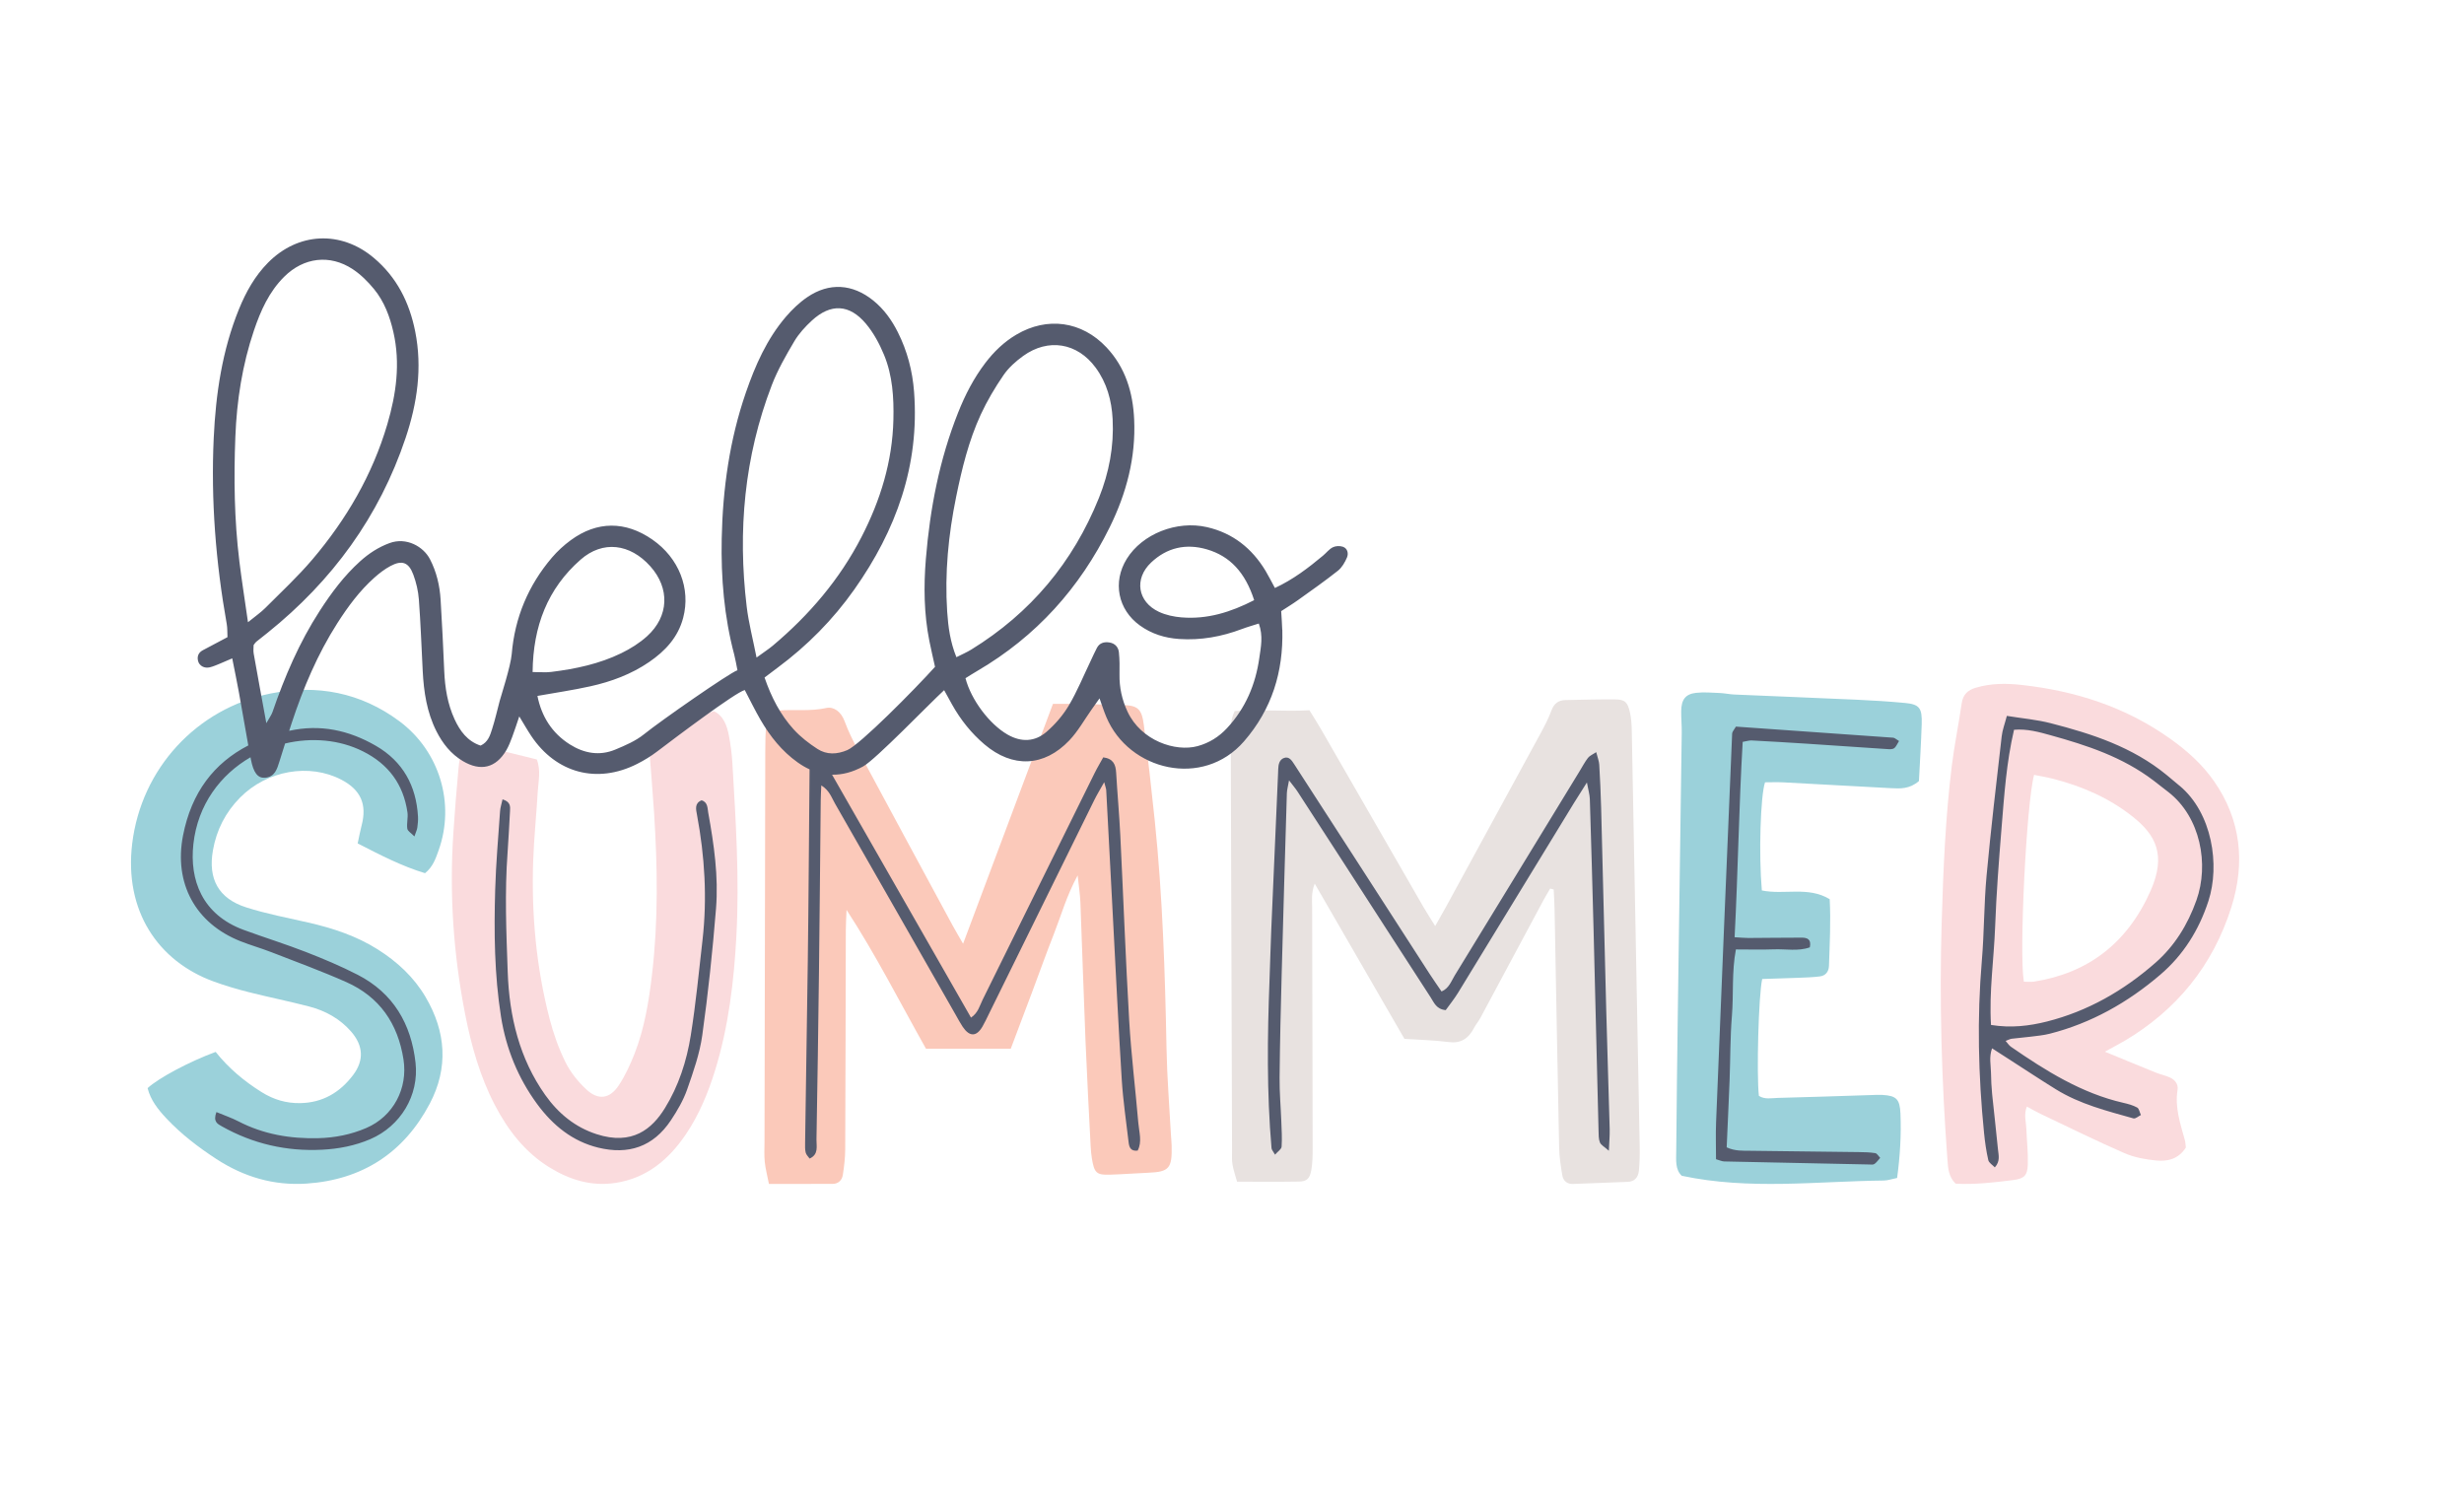
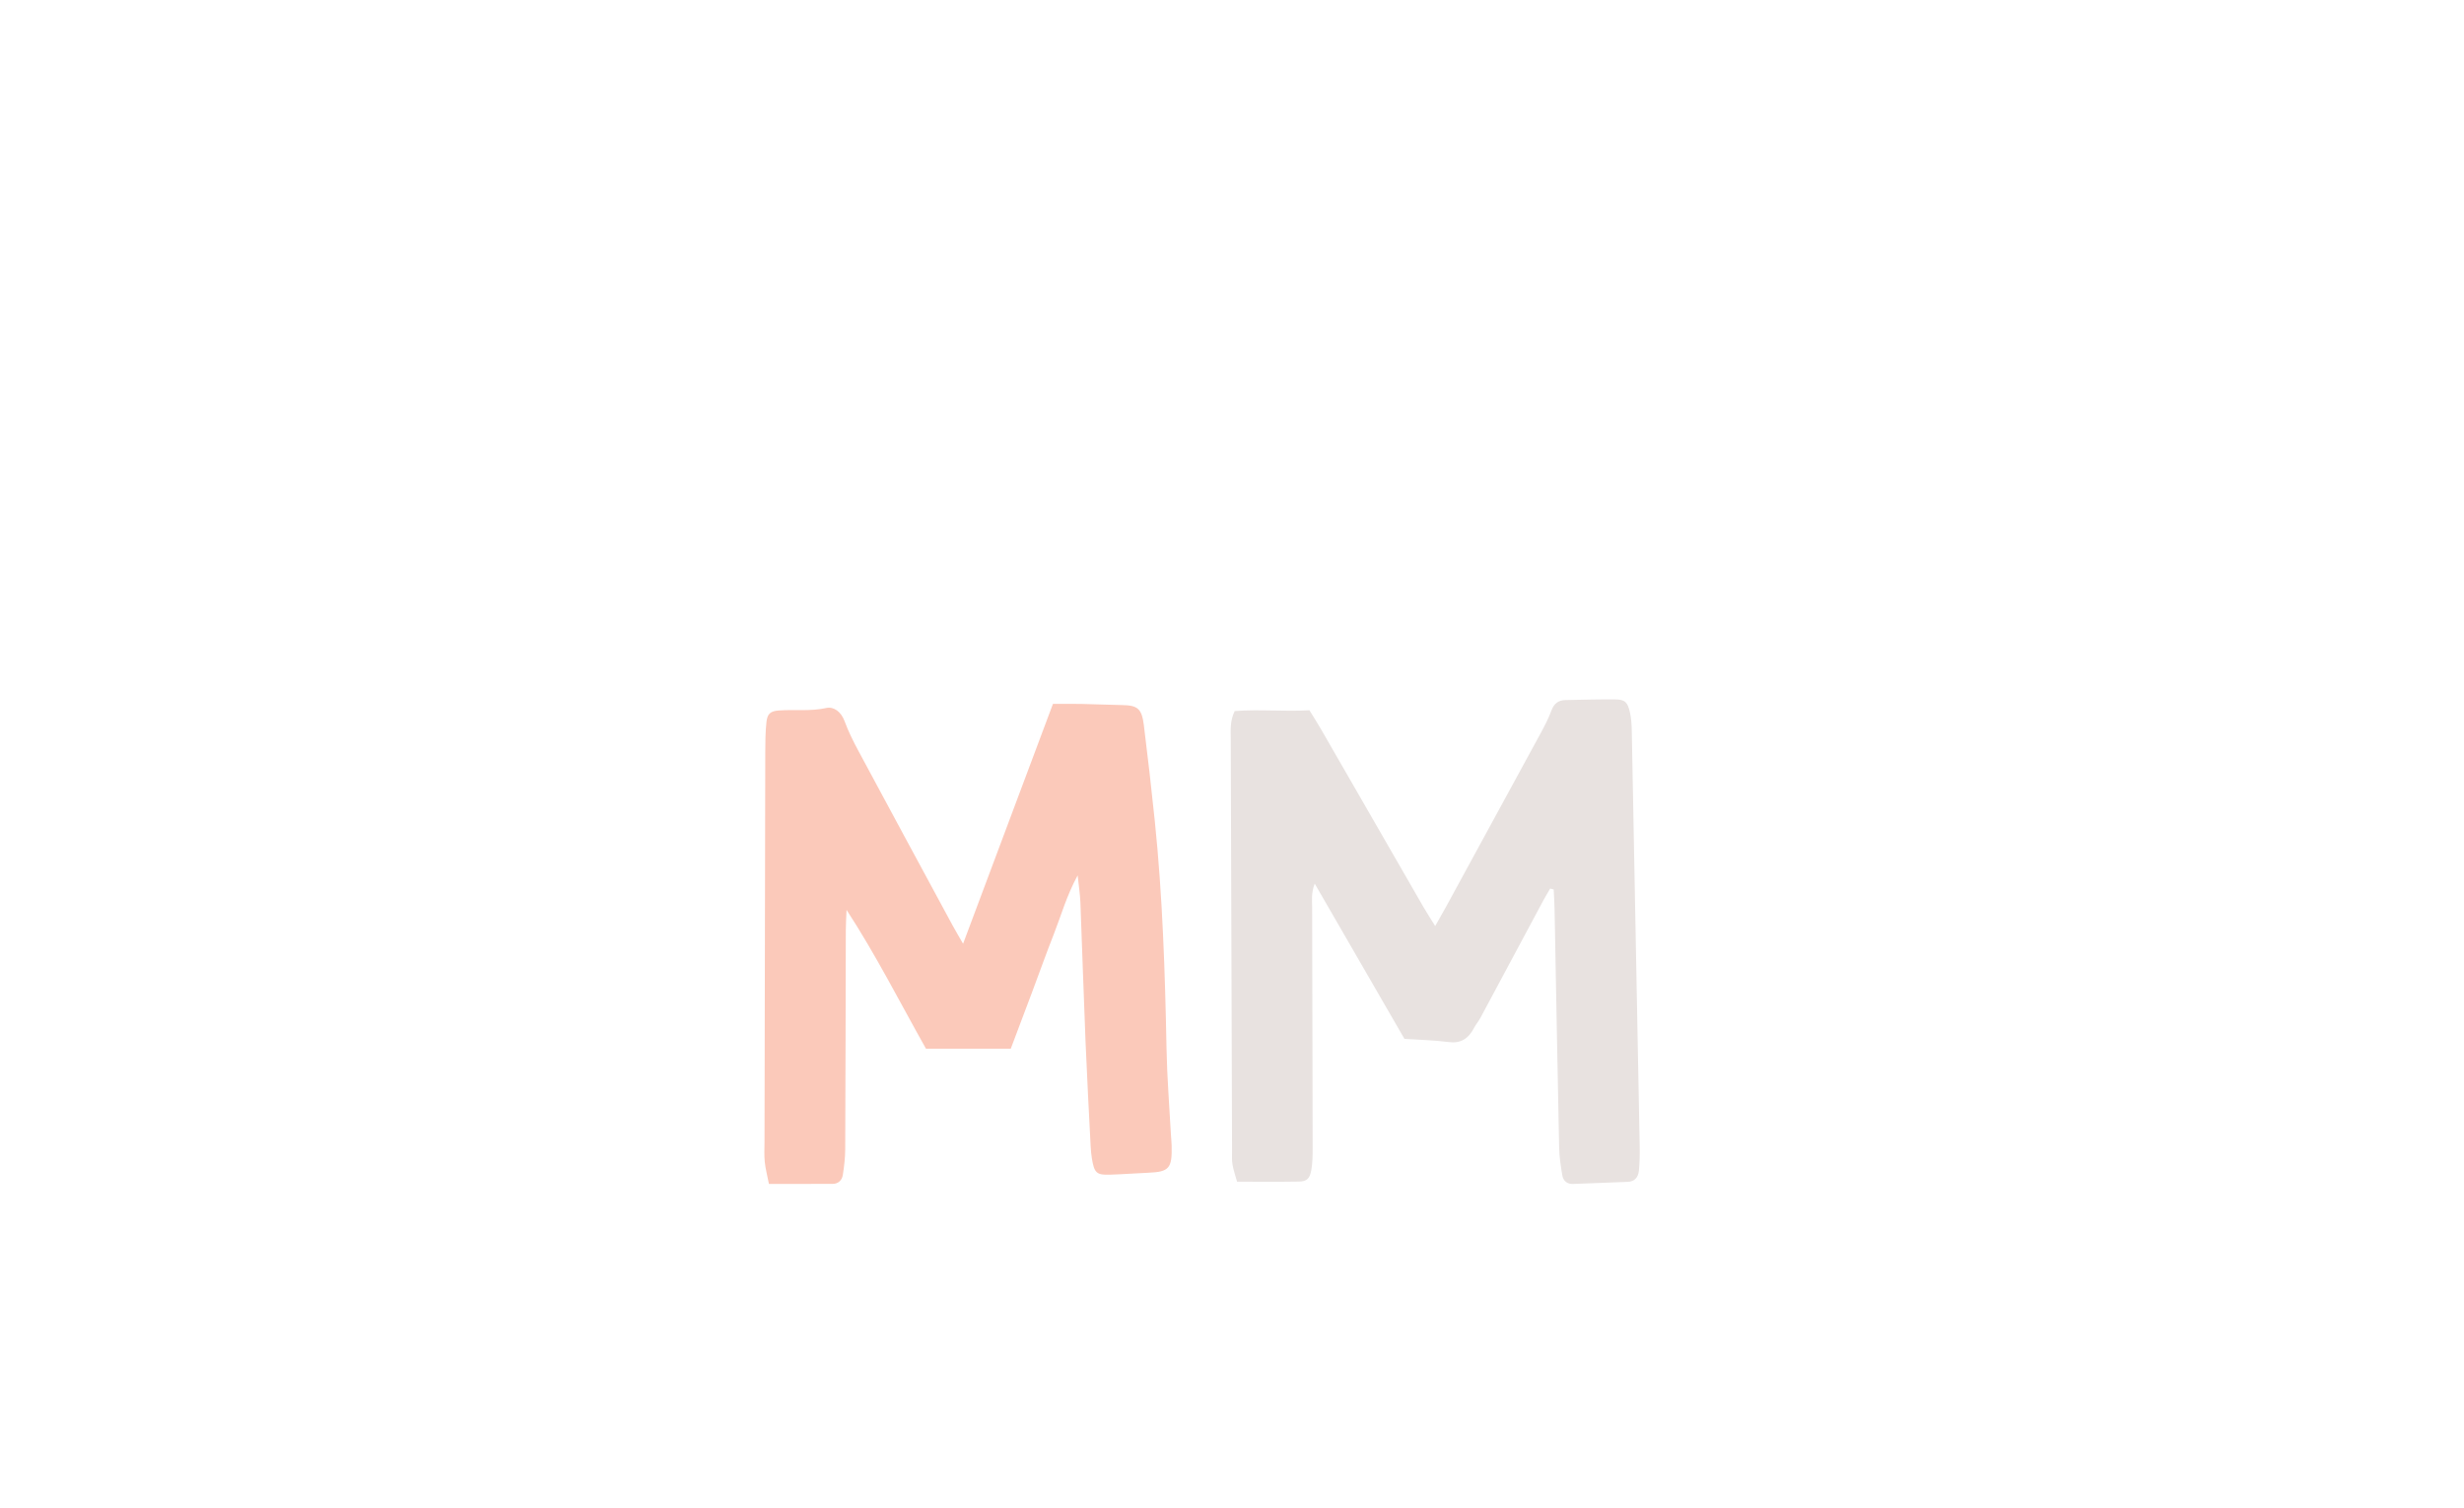
<svg xmlns="http://www.w3.org/2000/svg" id="Layer_1" viewBox="0 0 1220.03 746.55">
  <defs>
    <style>.cls-1{fill:#555b6e;}.cls-2{fill:#fbc9ba;}.cls-3{fill:#9bd1da;}.cls-4{fill:#e8e2e0;}.cls-5{fill:#fadbdd;}</style>
  </defs>
  <path class="cls-2" d="m568.6,580.66c-6.35.26-12.7.77-19.05.96-6.63.21-7.73-.86-8.91-8.04-.31-1.92-.5-3.88-.6-5.82-.87-17.23-1.82-34.46-2.53-51.69-.95-23.09-1.66-46.2-2.56-69.3-.15-3.87-.77-7.71-1.36-13.34-5.54,10.2-8.17,19.84-11.76,28.98-3.77,9.59-7.23,19.32-10.85,28.97-3.5,9.32-7.03,18.63-10.51,27.87h-41.98c-13.07-23.25-24.86-46.54-39.33-68.75-.13,3.39-.35,6.78-.36,10.17-.1,36.15-.13,72.29-.3,108.44-.02,4.2-.54,8.42-1.17,12.57-.44,2.86-2.36,4.5-5.15,4.5-10.25.03-20.5.01-31.45.01-.81-4.12-1.71-7.49-2.07-10.93-.34-3.22-.12-6.5-.12-9.76.12-64.48.23-128.96.38-193.43.01-4.88.06-9.79.59-14.62.46-4.14,2.07-5.37,6.12-5.67,7.81-.57,15.62.52,23.48-1.23,3.66-.81,7.33,1.77,9.07,6.51,1.87,5.11,4.33,10.02,6.89,14.79,15.43,28.75,30.96,57.44,46.48,86.13,1.49,2.75,3.1,5.43,5.31,9.3,15.12-40.36,29.78-79.49,44.5-118.76,5.17,0,9.68-.07,14.19.02,6.65.13,13.3.45,19.95.56,7.72.13,9.82,1.68,10.85,9.79,1.99,15.8,3.78,31.63,5.43,47.48,3.89,37.58,5.09,75.31,5.82,113.09.27,13.99,1.4,27.96,2.15,41.94.1,1.95.33,3.9.38,5.85.28,11.26-1.25,12.98-11.52,13.4Z" />
  <path class="cls-4" d="m811.46,579.76c-.32,3.28-2.22,5.28-5.44,5.41-9.08.36-18.15.72-27.23,1.04-2.8.1-4.76-1.47-5.24-4.36-.74-4.46-1.46-8.99-1.55-13.5-.83-39.47-1.52-78.94-2.27-118.41-.06-3.18-.28-6.35-.43-9.53l-1.74-.46c-1.09,1.88-2.24,3.74-3.27,5.66-10.44,19.47-20.86,38.96-31.31,58.43-.91,1.69-2.19,3.14-3.07,4.83-2.79,5.38-6.62,7.88-12.63,7.08-7.17-.95-14.43-1.08-21.88-1.58-14.69-25.41-29.17-50.48-44.43-76.87-1.85,4.89-1.27,8.41-1.27,11.75.05,39.81.19,79.61.25,119.42,0,3.57-.06,7.2-.67,10.69-.75,4.25-2.22,5.6-6.2,5.67-9.95.18-19.9.06-30.55.06-.86-3.14-1.82-5.79-2.28-8.54-.38-2.22-.2-4.55-.21-6.84-.22-67.87-.45-135.73-.64-203.6-.01-4.5-.45-9.11,1.94-14.05,12.19-.93,24.5.31,37.01-.39,2.04,3.33,3.92,6.24,5.66,9.25,16.93,29.36,33.83,58.75,50.76,88.11,1.71,2.97,3.59,5.82,5.85,9.48,2.16-3.83,3.76-6.57,5.28-9.36,15.65-28.67,31.3-57.34,46.9-86.04,1.98-3.64,3.93-7.37,5.36-11.28,1.32-3.61,3.58-5.12,6.88-5.2,8.17-.18,16.35-.38,24.52-.34,4.96.03,6.36,1.28,7.51,6.55.62,2.82.82,5.8.88,8.71,1.35,68.83,2.66,137.66,3.93,206.49.07,3.9-.03,7.83-.41,11.71Z" />
-   <path class="cls-3" d="m210.71,493.66c10.19,17.23,11.37,35.18,2.07,52.81-12.81,24.27-33.33,37.69-60.96,39.56-16.27,1.1-31.11-3.31-44.71-12.18-8.9-5.81-17.3-12.22-24.61-19.98-4.16-4.42-7.93-9.11-9.42-15.1,5.39-5.01,20.62-13.11,33.7-17.94,6.33,7.97,14.13,14.55,22.91,20,5.81,3.61,12,5.47,18.9,5.36,11.17-.18,19.73-5.28,26.25-13.91,5.5-7.29,5.05-14.58-.98-21.51-5.53-6.35-12.68-10.3-20.72-12.4-9.93-2.59-20-4.61-29.95-7.12-5.84-1.48-11.66-3.19-17.32-5.25-27.72-10.09-44.45-35.09-40.41-68.34,4.5-37.05,31.82-66.87,68.56-74.29,22.89-4.62,44.63-.49,63.71,13.71,19.98,14.86,27.74,40.83,19.41,64.05-1.41,3.93-2.74,8.03-6.69,11.21-11.44-3.45-22.06-8.94-33.35-14.74.7-3.22,1.21-6.11,1.96-8.94,2.73-10.36-.41-17.56-9.97-22.57-15.88-8.32-36.84-4.67-50.19,8.79-7.25,7.31-11.72,16.09-13.48,26.21-2.47,14.14,2.79,23.81,16.48,28.18,10.04,3.21,20.48,5.17,30.78,7.52,12.16,2.78,23.87,6.64,34.48,13.37,9.59,6.08,17.74,13.63,23.56,23.48Zm732.35-145.62c-7.83-.74-15.69-1.22-23.55-1.58-20.25-.92-40.5-1.7-60.76-2.58-2.41-.1-4.8-.65-7.21-.75-3.92-.16-7.89-.52-11.77-.08-5.26.6-7.28,3.36-7.34,9.08-.04,3.55.32,7.1.27,10.64-.63,46.47-1.32,92.93-1.96,139.4-.31,22.59-.57,45.18-.77,67.77-.04,4.44-.56,9.14,2.73,12.22,33.53,7.14,66.81,2.72,100.02,2.35,2.02-.02,4.04-.76,6.62-1.27,1.44-10.76,2.1-21.3,1.65-31.9-.31-7.18-2.05-8.8-8.89-9.21-1.81-.11-3.63,0-5.44.06-15.42.48-30.84,1.04-46.27,1.41-3.2.08-6.6.89-9.49-1.01-1.22-10.49-.18-49.94,1.64-57.86,5.76-.19,11.76-.35,17.76-.59,3.62-.15,7.26-.24,10.85-.7,2.7-.34,4.35-2.29,4.45-5.25.36-10.92.95-21.84.35-32.99-10.76-6.47-22.36-2.02-33.59-4.31-1.58-17.75-.69-46.81,1.58-53.55,2.95,0,5.96-.13,8.96.02,17.82.93,35.64,1.97,53.46,2.89,4.51.23,9.09.5,13.78-3.52.45-8.92,1.06-18.53,1.37-28.15.26-8.12-1.11-9.85-8.45-10.55Z" />
-   <path class="cls-5" d="m364.63,463.26c-1.22,22.72-3.9,45.19-10.63,66.92-3.45,11.14-7.89,21.77-14.31,31.32-8.65,12.85-19.64,21.81-34.76,24.17-11.98,1.87-22.81-1.44-32.99-7.74-11.86-7.35-20.38-18.19-26.97-30.88-7.28-14.03-11.57-29.18-14.64-44.8-5.83-29.7-7.88-59.69-5.84-89.97.7-10.35,1.5-20.69,2.46-31.01.42-4.46.79-9.08,5.04-13.59,11.19,2.76,22.32,5.51,33.8,8.34,2.11,5.44.76,10.92.45,16.29-.65,11.33-1.85,22.62-2.24,33.96-.91,26.41,1.51,52.51,8.08,78.01,1.92,7.44,4.54,14.83,7.91,21.64,2.48,5.02,6.22,9.64,10.24,13.41,5.99,5.63,11.74,4.81,16.25-2.09,3.09-4.73,5.55-10.04,7.65-15.37,4.98-12.65,7.16-26.1,8.74-39.62,3.1-26.5,2.7-53.09,1-79.67-.66-10.35-1.57-20.68-2.34-31.02-.53-7.17.61-8.53,7.41-10.77,8.08-2.66,16.06-5.66,24.52-8.67,4.66,2.17,6.47,6.93,7.45,12.09.84,4.44,1.45,8.97,1.72,13.49,1.67,28.49,3.53,56.99,1.99,85.56Zm687.61,51.92c-2.63,1.57-5.35,2.97-10.03,5.55,9.64,3.96,17.49,7.23,25.37,10.4,2.26.91,4.68,1.37,6.89,2.39,2.38,1.09,4.19,3.25,3.73,6.11-1.41,8.8,1.39,16.78,3.62,24.91.33,1.21.34,2.53.48,3.65-3.7,5.81-9.13,6.93-14.6,6.41-5.35-.51-10.9-1.5-15.84-3.66-13.99-6.1-27.73-12.9-41.55-19.46-2.16-1.03-4.25-2.25-6.73-3.58-1.6,3.99-.39,7.49-.26,10.92.22,5.87.91,11.75.74,17.61-.16,5.66-1.84,7.16-7.26,7.85-9.58,1.22-19.17,2.32-28.52,1.78-3.56-3.55-3.72-7.83-4.04-12.06-2.9-39.14-4.02-78.32-2.83-117.57.79-25.81,1.84-51.61,5-77.23,1.28-10.34,3.4-20.56,4.89-30.87.66-4.6,3.11-6.65,6.98-7.81,7.44-2.24,15.06-2.22,22.54-1.4,26.51,2.91,51.57,10.77,74.03,26.85,8.13,5.82,15.59,12.46,21.47,20.92,13.24,19.06,15.49,40.19,8.52,62.27-9.3,29.46-27.52,51.05-52.6,66.04Zm-50.14-29.12c1.63,0,3.41.23,5.11-.04,26.43-4.18,46.08-18.84,57.64-44.97,7.85-17.73,2.5-27.66-8.78-36.63-11.89-9.45-25.27-15.16-39.49-18.82-3.13-.8-6.32-1.31-9.42-1.94-3.82,14.23-7.47,88.31-5.07,102.39Z" />
-   <path class="cls-1" d="m634.89,311.87c-.08-3-.33-6-.52-9.28,2.88-1.88,5.7-3.58,8.37-5.5,6.63-4.75,13.33-9.44,19.72-14.51,2-1.59,3.47-4.15,4.49-6.56.83-1.96.33-4.51-2.07-5.32-1.49-.5-3.59-.41-4.97.29-1.82.92-3.18,2.74-4.8,4.1-7.32,6.12-14.89,11.89-23.85,16.04-1.77-3.25-3.1-5.95-4.65-8.52-6.73-11.12-16.16-18.67-28.99-21.61-14.98-3.43-32.05,3.34-39.72,15.72-7.09,11.44-4.4,25.11,6.48,32.95,5.81,4.19,12.35,6.23,19.45,6.71,10.76.73,21.07-1.15,31.11-4.94,2.68-1.01,5.46-1.78,8.35-2.71,2.24,6.24,1,11.66.26,16.96-1.85,13.19-6.84,25.04-16.05,34.88-4,4.27-8.72,7.27-14.49,8.85-10.93,3-28-2.63-34.74-17.08-2.73-5.84-4.08-11.99-3.96-18.48.07-3.62.08-7.28-.3-10.88-.27-2.56-1.92-4.43-4.66-4.87-2.59-.41-4.88.18-6.21,2.65-1.14,2.13-2.09,4.36-3.13,6.53-3.54,7.35-6.63,14.97-10.77,21.97-2.88,4.85-6.75,9.36-11.02,13.06-5.79,5.03-12.57,5.29-19.39,1.36-8.88-5.12-17.97-17.1-20.78-27.88,1.91-1.18,3.9-2.47,5.95-3.66,29.07-17.02,50.63-40.99,65.46-71.08,8.29-16.81,12.98-34.54,12.11-53.42-.61-13.35-4.31-25.66-13.7-35.65-12.21-12.99-29.32-15.35-44.64-6.3-6.08,3.59-11.07,8.41-15.33,13.99-5.73,7.51-10.01,15.83-13.49,24.59-9.26,23.26-13.93,47.59-15.97,72.4-1.12,13.57-.96,27.24,1.73,40.72.86,4.33,1.89,8.63,2.8,12.78-10.27,11.39-37.16,38.55-43.43,41.23-5.08,2.17-10.2,2.39-14.78-.57-4.26-2.76-8.42-5.97-11.81-9.71-6.55-7.24-11.02-15.83-14.39-25.65,2.58-1.95,4.5-3.41,6.43-4.85,14.71-10.91,27.46-23.8,38.01-38.74,20.7-29.29,32.34-61.42,29.6-97.83-.78-10.37-3.37-20.27-8.05-29.58-3.02-6.01-6.87-11.4-12.15-15.67-10.25-8.28-21.84-9.06-32.7-1.65-3.94,2.69-7.52,6.12-10.63,9.76-9.38,10.99-15.12,24.01-19.78,37.52-8.06,23.39-11.43,47.58-11.94,72.23-.4,19.46,1.21,38.7,6.22,57.57.6,2.27.95,4.6,1.57,7.63-3.75,1.18-38.01,25.02-46.22,31.66-4.13,3.34-9.31,5.56-14.28,7.63-7.85,3.26-15.53,1.84-22.53-2.6-8.84-5.61-13.96-13.81-16.01-23.98,9.01-1.61,17.68-2.86,26.2-4.76,10.38-2.3,20.31-5.98,29.16-12.05,7.93-5.44,14.25-12.2,16.79-21.81,3.85-14.56-2.09-29.66-15.22-38.78-13.33-9.26-27.42-9.26-40.45.31-3.38,2.48-6.57,5.4-9.29,8.59-11.73,13.77-18.42,29.76-19.92,47.79-.5,5.99-5.42,21.14-5.96,23.19-1.24,4.67-2.3,9.41-3.78,14-.99,3.07-1.95,6.39-5.69,8.13-6.49-2.2-10.17-7.2-12.88-13.09-3.46-7.54-4.74-15.56-5.1-23.8-.52-11.79-1.06-23.59-1.8-35.37-.43-6.98-2-13.72-5.26-20.03-3.21-6.23-11.64-11.1-20.07-7.98-5.54,2.05-10.25,5.15-14.53,9.01-7.93,7.15-14.25,15.64-20.02,24.57-10.09,15.6-17.34,32.53-23.35,50.03-.52,1.52-1.56,2.86-3.06,5.54-2.29-12.51-4.32-23.46-6.26-34.44-.26-1.45-.04-2.98-.04-4.23.55-.71.84-1.26,1.29-1.62,1.87-1.53,3.8-3,5.68-4.51,31.94-25.65,55.24-57.5,68.29-96.44,5.73-17.1,8.35-34.68,4.74-52.75-2.88-14.41-9.14-26.86-20.52-36.42-16.28-13.69-37.46-12.66-52.36,2.42-6.5,6.58-10.9,14.47-14.35,22.93-8.33,20.45-11.5,41.99-12.52,63.82-1.44,30.95,1.02,61.69,6.45,92.2.36,2,.24,4.09.36,6.45-4.26,2.26-8.26,4.34-12.22,6.48-2.13,1.15-2.93,2.99-2.34,5.33.6,2.35,3.06,3.76,5.74,3.14,1.75-.4,3.42-1.18,5.11-1.85,1.81-.73,3.59-1.53,6.06-2.6,1.24,6.27,2.35,11.55,3.31,16.86,1.59,8.74,3.07,17.51,4.65,26.25-16.93,8.75-28.11,23.15-32.31,44.55-4.64,23.63,6.06,43.52,28.43,52.39,5.05,2,10.3,3.48,15.36,5.45,12.37,4.81,24.86,9.38,36.99,14.76,16.52,7.33,25.59,20.52,28.37,38.32,2.25,14.36-5.04,28.18-18.4,33.94-7.58,3.27-15.57,4.85-23.81,5.05-13.81.34-27.08-1.89-39.5-8.32-3.36-1.74-6.99-2.97-10.92-4.61-1.79,4.83.63,5.91,2.71,7.08,15.43,8.68,32.06,12.47,49.67,11.56,8.16-.42,16.2-1.96,23.8-5.22,14.99-6.44,24.22-21.67,22.41-37.86-2.16-19.27-11.03-34.48-28.65-43.54-8.31-4.27-16.98-7.91-25.69-11.3-10.13-3.94-20.53-7.16-30.73-10.91-20.61-7.57-26.89-24.75-24.93-42.49,2.17-19.68,13.53-34.44,28.29-43,.06.32.11.63.17.95,1.27,6.72,3.42,9.45,6.96,9.2,4.95-.35,6.02-4.33,7.22-8.14.92-2.94,1.84-5.88,2.77-8.82,13.02-3.08,26.84-1.99,38.6,3.91,12.61,6.32,19.98,16.31,21.99,30.18.38,2.63-.46,5.44-.08,8.07.17,1.21,1.94,2.19,3.53,3.85.73-2.17,1.28-3.26,1.44-4.4.25-1.79.43-3.62.33-5.42-.87-15.29-7.5-27.33-20.85-35.05-13.38-7.74-27.64-10.82-42.94-7.42.42-1.31.84-2.62,1.27-3.92,5.71-17.29,12.75-33.98,22.59-49.38,5.23-8.19,10.99-15.98,18.26-22.48,2.46-2.2,5.15-4.28,8.05-5.83,5.7-3.04,9.02-1.87,11.3,4.27,1.46,3.92,2.44,8.16,2.75,12.33.88,11.77,1.3,23.57,1.9,35.36.53,10.34,2.04,20.46,6.79,29.85,3.07,6.06,7.14,11.24,13.05,14.76,8.85,5.28,16.4,3.43,21.56-5.35,1.21-2.07,2.08-4.36,2.93-6.62,1.16-3.09,2.16-6.25,3.48-10.13,2.23,3.66,3.98,6.76,5.95,9.71,12.37,18.45,32.58,23.82,52.38,13.83,3.49-1.76,6.89-3.84,10-6.21,9.16-6.97,38.59-29.14,43.32-30.39,2.74,5.22,5.1,10.11,7.82,14.78,4.76,8.18,10.57,15.51,18.37,21.05,1.95,1.39,3.92,2.54,5.9,3.45-.17,16.7-.27,33.39-.42,50.09-.13,14.98-.25,29.96-.46,44.95-.42,29.96-.9,59.92-1.33,89.89-.02,1.62-.09,3.31.3,4.84.27,1.09,1.26,1.97,1.93,2.94,4.59-2.06,3.34-6.12,3.4-9.41.49-27.68.9-55.36,1.24-83.04.35-28.34.58-56.68.87-85.01.02-2.11.16-4.22.28-7.32,4.06,2.54,5.1,6.07,6.75,8.94,20.01,34.92,39.94,69.89,59.89,104.84,1.11,1.94,2.15,3.94,3.39,5.78,3.39,5.01,6.83,4.95,9.78-.16,1.12-1.93,2.07-3.97,3.06-5.99,17.42-35.37,34.83-70.74,52.28-106.1,1.34-2.72,2.93-5.29,4.93-8.89.58,2.27.95,3.12,1,3.99,1.12,20.8,2.19,41.6,3.29,62.4,1.43,26.98,2.71,53.97,4.4,80.93.65,10.38,2.2,20.69,3.4,31.02.28,2.38,1,4.49,4.47,4.08,2.32-4.34.71-9.17.32-13.79-1.42-16.85-3.52-33.64-4.5-50.51-1.78-30.54-2.89-61.12-4.4-91.68-.51-10.4-1.46-20.77-2.07-31.17-.23-4-1.39-6.9-6.39-7.57-1.35,2.46-2.95,5.12-4.33,7.91-18.46,37.36-36.88,74.74-55.38,112.08-1.46,2.94-2.23,6.55-5.77,8.87-4.03-7.05-7.82-13.67-11.61-20.3-19.05-33.33-38.09-66.66-57.18-99.97,5.04.1,10.17-1.24,15.38-4.09,6.17-3.38,32.71-30.98,40.11-37.76,1.38,2.51,2.67,4.89,4,7.24,4.19,7.46,9.46,14.07,15.98,19.61,13.86,11.77,29.49,11.21,42.04-2.02,4.32-4.55,7.44-10.23,11.11-15.4,1.17-1.64,2.33-3.29,3.81-5.37,1.29,3.56,2.19,6.45,3.36,9.22,11.17,26.61,47.84,35.46,68.16,12.08,13.85-15.94,19.53-34.47,18.99-55.24Zm-49.79-6.17c-3.82-.31-7.82-1.15-11.26-2.76-10.57-4.94-12.4-16.35-3.88-24.41,7.81-7.38,17.22-9.55,27.6-6.53,11.42,3.33,19,11.4,23.43,25.15-11.59,5.97-23.23,9.58-35.89,8.54Zm-466.59-27.91c-2.51-20.47-2.78-41.05-1.97-61.62.7-17.88,3.44-35.51,9.2-52.54,3.31-9.79,7.49-19.18,15-26.63,9.64-9.57,22.59-11.19,33.91-3.72,3.96,2.61,7.5,6.14,10.53,9.83,5.06,6.16,7.83,13.53,9.6,21.3,3.54,15.53,1.4,30.7-3,45.65-7.37,25.05-20.3,47.16-37.1,66.94-7.22,8.5-15.47,16.15-23.36,24.07-2.1,2.11-4.61,3.82-8.53,7.01-1.61-11.32-3.12-20.79-4.29-30.31Zm168.97-.69c11-9.65,24.47-7.94,34.52,3.29,9.73,10.87,9.29,24.74-1.59,34.61-3.74,3.39-8.21,6.19-12.77,8.41-10.94,5.33-22.75,7.81-34.76,9.29-2.62.32-5.32.05-9.16.05.22-22.71,7.43-41.32,23.76-55.65Zm87.12,48.47c-1.83-9.26-3.91-17.16-4.88-25.19-4.5-37.49-1.19-74.22,12.41-109.64,2.9-7.56,7.01-14.71,11.14-21.71,2.27-3.84,5.44-7.29,8.74-10.33,9.28-8.51,18.54-8.16,26.7,1.53,3.81,4.52,6.77,10.02,9.04,15.53,4.2,10.2,4.87,21.11,4.61,32.07-.49,20.66-6.42,39.87-15.8,58.07-10.81,20.98-25.85,38.59-43.85,53.73-2.06,1.73-4.34,3.19-8.11,5.94Zm94.39-22.69c-1.26-19.15.6-38.08,4.43-56.84,2.85-13.95,6.21-27.79,12.19-40.76,3.15-6.82,7.04-13.38,11.3-19.58,2.51-3.66,6.06-6.82,9.69-9.44,12.41-8.95,26.82-6.57,35.9,5.77,5.54,7.54,7.93,16.22,8.41,25.48.7,13.53-1.77,26.54-6.79,39.04-12.83,31.91-33.85,56.99-63.16,75.05-2.27,1.4-4.75,2.45-7.4,3.8-3.07-7.55-4.07-15.01-4.57-22.53Zm328.03,256.65c.08,2.86-.22,5.73-.41,10.25-2.26-2.03-3.9-2.83-4.43-4.15-.69-1.7-.62-3.82-.67-5.76-.84-33.25-1.62-66.5-2.47-99.76-.55-21.51-1.18-43.03-1.85-64.53-.07-2.13-.73-4.24-1.45-8.15-2.74,4.33-4.6,7.21-6.39,10.14-19.13,31.32-38.23,62.66-57.39,93.96-1.94,3.16-4.28,6.04-6.12,8.61-4.65-.39-5.82-3.77-7.47-6.32-14.23-21.9-28.37-43.87-42.55-65.82-7.78-12.04-15.56-24.08-23.38-36.1-1.01-1.55-2.23-2.96-4.18-5.52-.51,2.95-1.03,4.67-1.08,6.41-.89,29.66-1.76,59.32-2.55,88.98-.46,17.27-.88,34.54-1.05,51.81-.07,7.15.58,14.32.85,21.48.16,4.23.44,8.49.15,12.69-.09,1.27-1.92,2.41-3.25,3.96-.92-1.64-1.67-2.39-1.74-3.2-2.4-27.66-2.06-55.36-1-83.08.32-8.47.52-16.94.88-25.41,1.09-25.73,2.23-51.45,3.36-77.18.03-.65.05-1.3.07-1.96.07-2.41.59-4.77,2.89-5.59,2.5-.89,3.84,1.27,5.06,3.15,10.22,15.78,20.42,31.56,30.62,47.36,12.1,18.74,24.17,37.49,36.27,56.22,1.89,2.92,3.9,5.76,6.03,8.89,3.7-1.52,4.81-5.12,6.52-7.91,20.69-33.72,41.29-67.51,61.92-101.29,1.33-2.18,2.53-4.48,4.07-6.47.84-1.08,2.29-1.62,4.08-2.82.66,2.64,1.39,4.4,1.5,6.2.42,7.16.75,14.32.94,21.49.86,33.25,1.64,66.5,2.51,99.75.52,19.88,1.19,39.76,1.73,59.64Zm-446.31-156.97c2.82,15.62,5.1,31.41,3.82,47.31-1.69,20.95-3.89,41.89-6.8,62.69-1.28,9.18-4.44,18.15-7.51,26.91-1.89,5.38-4.86,10.45-7.99,15.16-8.84,13.32-21.17,17.22-36,13.61-12.61-3.07-22.44-10.91-30.33-21.68-9.34-12.75-15.3-27.24-17.82-43.11-3.3-20.84-3.51-41.94-2.89-63.01.38-12.94,1.52-25.86,2.41-38.78.12-1.8.73-3.56,1.23-5.88,4.04,1.25,3.84,3.56,3.7,5.87-.41,6.79-.69,13.59-1.2,20.36-1.48,19.76-.64,39.51.06,59.26.79,22.17,5.83,42.9,18.57,60.89,6.58,9.28,14.89,15.98,25.41,19.4,17.76,5.76,27.55-2.68,33.84-12.86,6.79-10.98,10.79-23.29,12.83-36.1,2.49-15.63,4.01-31.44,5.81-47.18,2.36-20.77,1.1-41.39-2.72-61.86-.54-2.87-1.31-5.84,2.24-7.29,3.16.87,2.92,3.99,3.33,6.3Zm586.66-37.31c.79.06,1.53.84,2.92,1.65-.88,1.36-1.42,2.87-2.45,3.58-.89.62-2.34.49-3.52.41-13.29-.86-26.57-1.8-39.85-2.67-9.06-.59-18.12-1.12-27.19-1.6-1.17-.06-2.36.36-4.4.71-1.88,32.01-2.31,64.08-4,96.72,2.81.16,4.83.38,6.84.38,8.78-.03,17.56-.18,26.34-.17,2.61,0,4.95.64,4.06,4.8-5.76,2.06-11.82.76-17.76.99-6.02.23-12.06.05-18.84.05-2.13,11.18-1.09,22.15-1.98,32.93-.87,10.59-.74,21.28-1.15,31.92-.42,10.92-.95,21.83-1.44,33.14,4.13,1.93,8.04,1.65,11.87,1.7,17.86.23,35.71.41,53.57.65,2.72.04,5.46.08,8.14.52.9.15,1.62,1.52,2.43,2.33-.94,1.04-1.75,2.27-2.86,3.04-.66.46-1.76.26-2.67.24-23.9-.48-47.81-.96-71.71-1.5-1.13-.03-2.25-.59-4.05-1.1,0-6.18-.21-12.23.03-18.26,2.59-64.14,5.23-128.28,7.95-192.41.05-1.11,1.12-2.17,1.86-3.53,26.04,1.82,51.95,3.62,77.86,5.49Zm141.91,23.89c-2.15-1.8-4.29-3.62-6.46-5.4-17.04-13.98-37.03-20.39-57.38-25.64-6.93-1.79-14.12-2.4-21.76-3.64-1.01,3.9-2.19,6.93-2.55,10.07-2.63,23.01-5.37,46.02-7.5,69.09-1.29,13.97-1.15,28.09-2.34,42.08-2.42,28.46-1.75,56.82,1.09,85.17.45,4.54,1.09,9.09,2.1,13.51.32,1.4,2.1,2.41,3.24,3.64,2.81-3.11,1.82-6.15,1.56-8.93-.86-9.1-1.97-18.17-2.88-27.27-.35-3.57-.52-7.17-.58-10.76-.06-3.72-1.03-7.56.53-12,3.11,2,5.65,3.63,8.19,5.27,7.8,5.01,15.53,10.14,23.4,15.01,11.94,7.4,25.26,10.7,38.4,14.41,1.03.29,2.46-1.06,3.71-1.65-.59-1.28-.89-3.2-1.84-3.72-2.12-1.16-4.53-1.8-6.88-2.34-20.52-4.69-38.29-15.77-55.66-27.78-.93-.64-1.59-1.73-2.6-2.87,1.33-.49,2.16-.97,3.02-1.08,3-.39,6.03-.58,9.03-.97,3.29-.42,6.63-.7,9.84-1.52,20.36-5.19,38.52-15.34,54.82-29.32,11.14-9.56,18.96-21.78,23.71-36.4,5.78-17.78,1.86-43.55-14.21-56.98Zm8.26,56.63c-4.33,12.16-10.86,22.64-20.2,30.85-15.92,13.99-33.79,24.12-53.82,29.17-8.74,2.2-17.8,3.3-27.69,1.69-.99-16.5,1.46-32.61,2.05-48.76.6-16.3,1.86-32.59,3.18-48.85,1.32-16.18,2.4-32.43,6.18-48.54,6.6-.53,12.42,1.14,18.19,2.74,17.89,4.96,35.51,10.72,50.88,22.4,2.47,1.88,4.91,3.81,7.37,5.72,15.89,12.38,20.22,35.76,13.86,53.6Z" />
</svg>